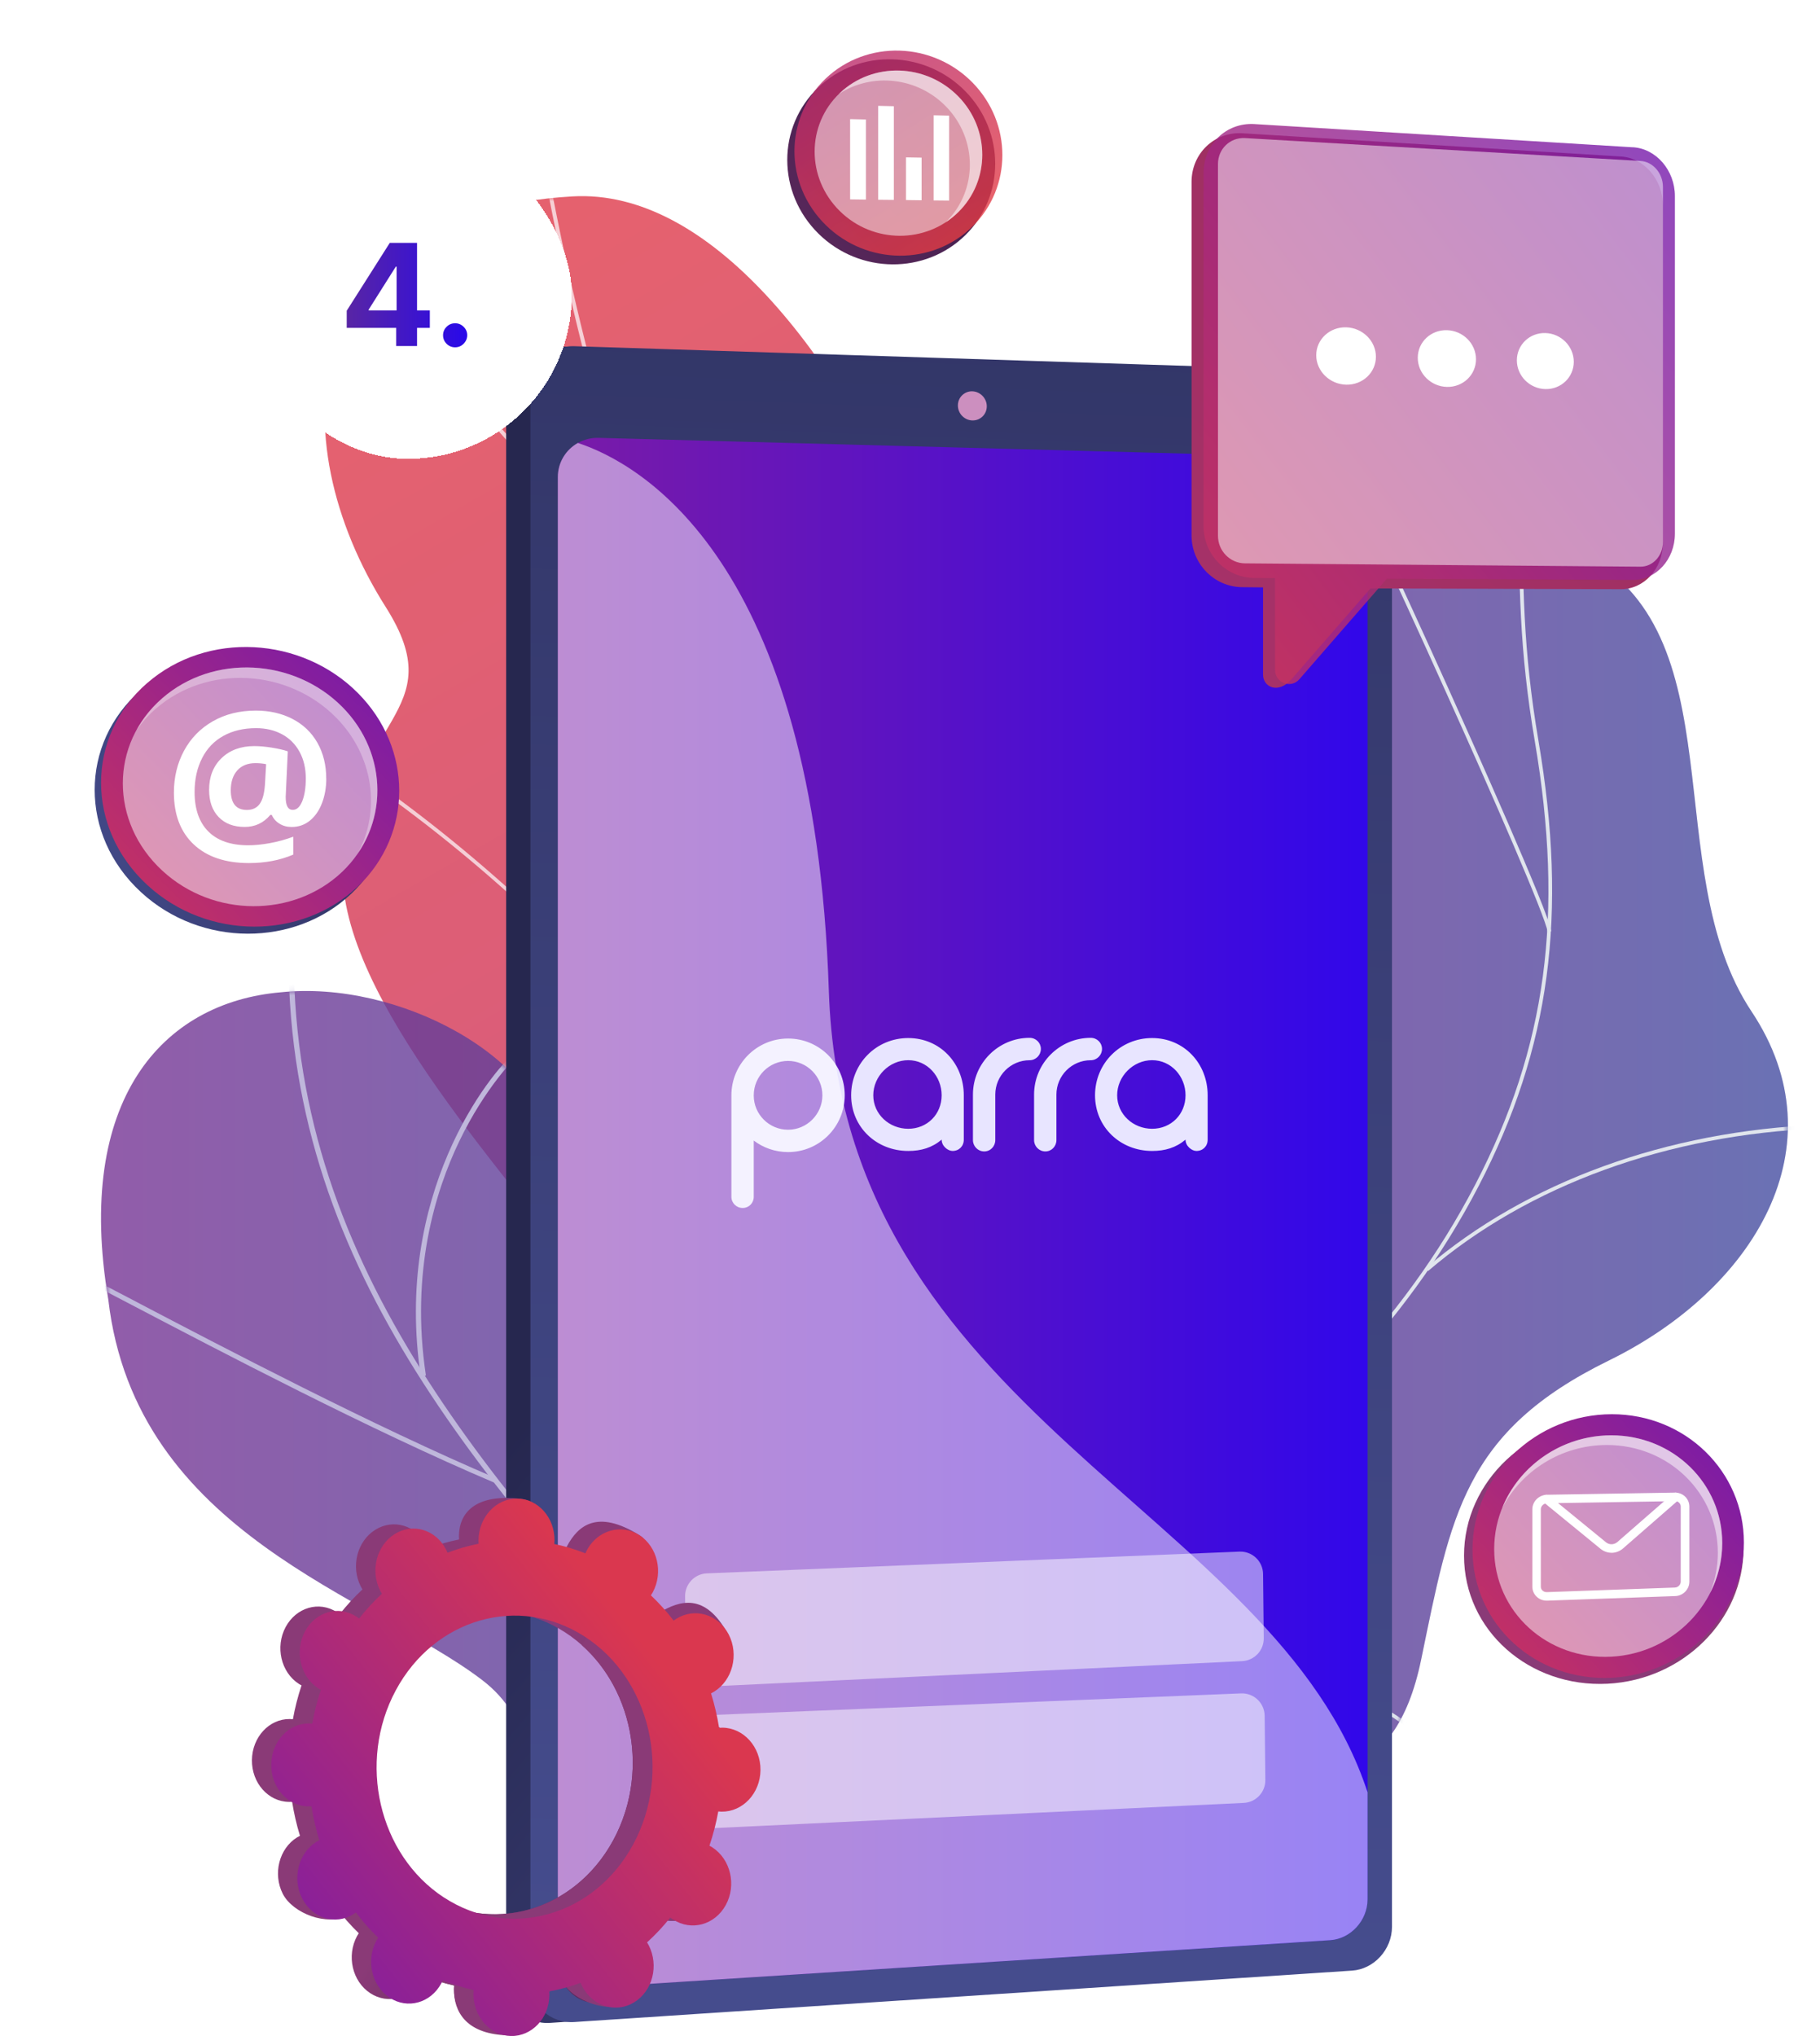
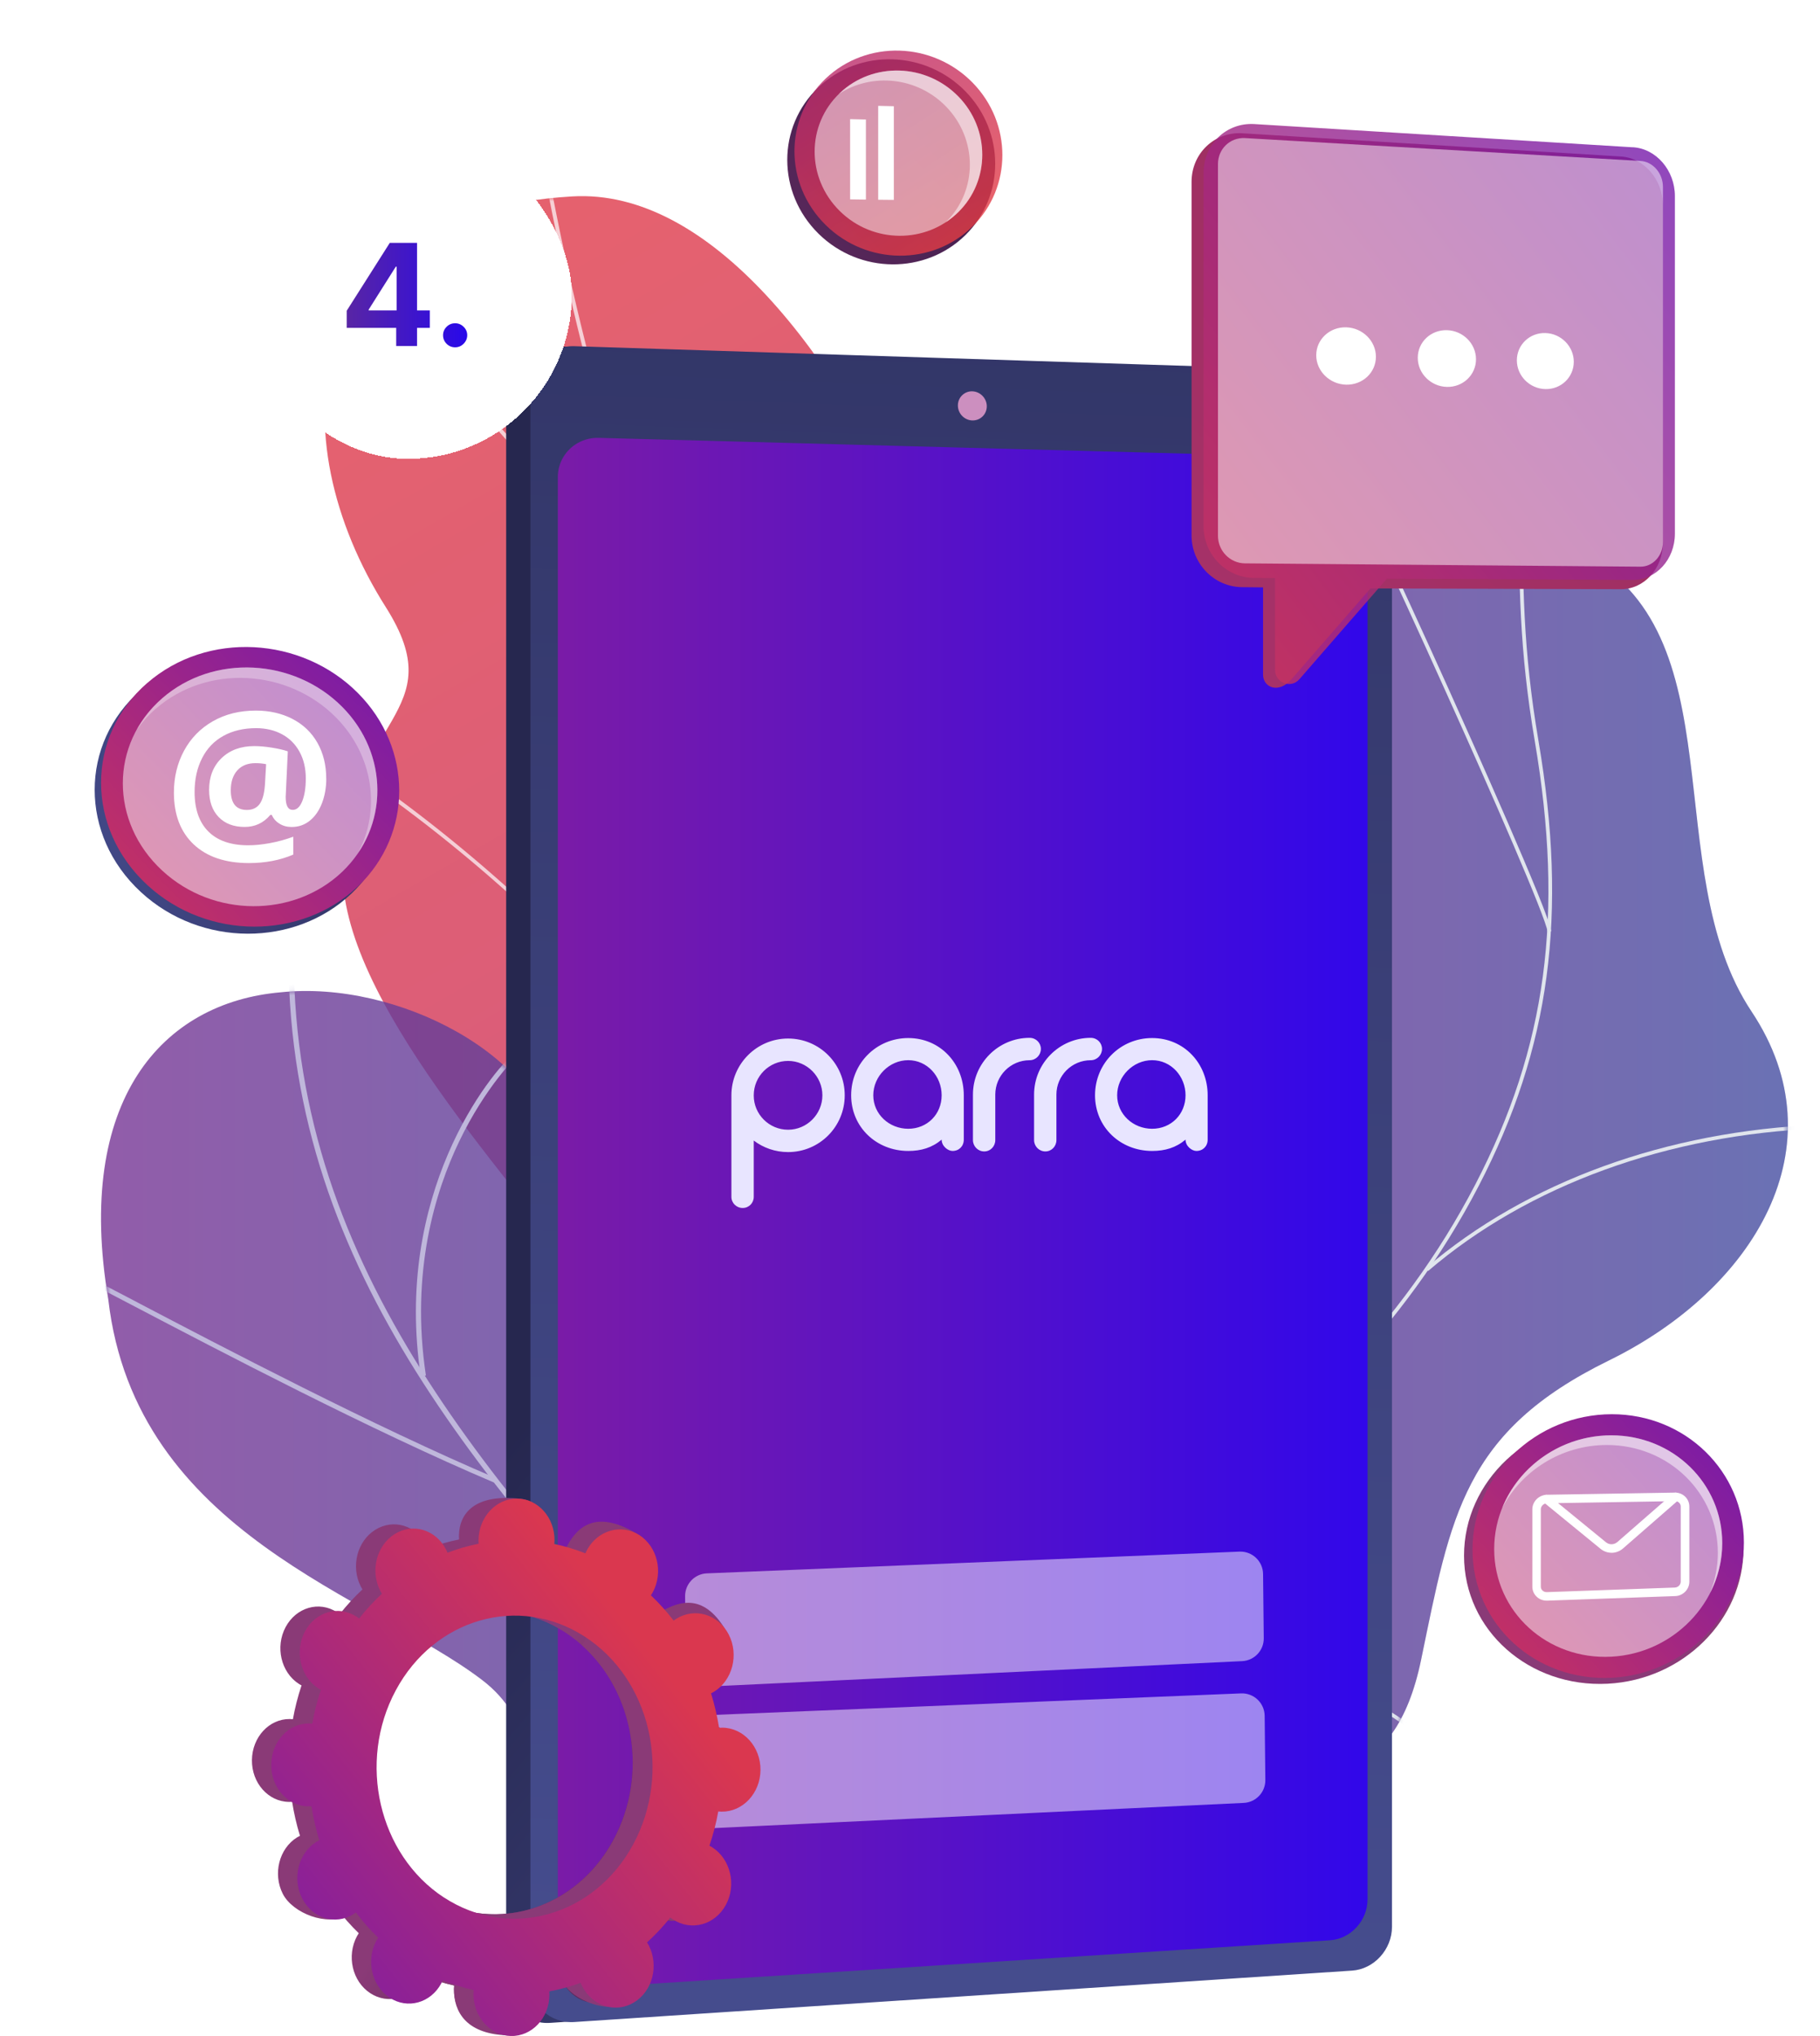
<svg xmlns="http://www.w3.org/2000/svg" width="321" height="359" viewBox="0 0 321 359" fill="none">
  <g clip-path="url(#clip0_1162_7458)">
    <g opacity="0.8">
      <path d="M188.649 281.398C193.472 287.33 198.102 291.657 203.091 297.23C172.282 306.618 144.306 321.313 113.084 330.883C119.906 289.356 132.854 267.427 104.548 227.669C91.271 209.014 59.627 176.121 60.462 152.827C61.415 126.279 80.066 126.022 68.026 107.027C49.202 77.335 52.099 37.484 100.944 34.633C149.147 31.819 191.18 149.875 178.434 191.073C174.611 228.301 163.461 250.44 188.649 281.408V281.398Z" fill="url(#paint0_linear_1162_7458)" />
      <mask id="mask0_1162_7458" style="mask-type:luminance" maskUnits="userSpaceOnUse" x="57" y="34" width="147" height="297">
        <path d="M188.649 281.398C193.472 287.33 198.102 291.657 203.091 297.23C172.282 306.618 144.306 321.313 113.084 330.883C119.906 289.356 132.854 267.427 104.548 227.669C91.271 209.014 59.627 176.121 60.462 152.827C61.415 126.279 80.066 126.022 68.026 107.027C49.202 77.335 52.099 37.484 100.944 34.633C149.147 31.819 191.18 149.875 178.434 191.073C174.611 228.301 163.461 250.44 188.649 281.408V281.398Z" fill="white" />
      </mask>
      <g mask="url(#mask0_1162_7458)">
        <g style="mix-blend-mode:soft-light" opacity="0.7">
          <path d="M154.546 311.182L155.234 311.082C153.437 299.348 152.538 287.32 151.667 275.696L151.337 271.277C150.631 261.927 149.824 253.575 149.118 246.205C148.724 242.08 148.348 238.156 148.009 234.361C146.991 222.746 146.303 214.623 145.955 210.581L145.725 207.913C142.92 176.075 127.405 133.841 119.061 111.152C118.162 108.696 117.356 106.505 116.668 104.616C104.94 72.136 96.633 36.934 91.975 -0.001L91.287 0.082C95.954 37.072 104.28 72.32 116.017 104.845C116.695 106.734 117.502 108.934 118.41 111.391C126.736 134.052 142.241 176.222 145.029 207.968L145.258 210.636C145.597 214.678 146.294 222.801 147.312 234.416C147.642 238.211 148.018 242.135 148.421 246.269C149.127 253.63 149.925 261.982 150.64 271.323L150.97 275.742C151.841 287.384 152.74 299.421 154.537 311.182H154.546Z" fill="#FDFEFF" />
          <path d="M149.834 252.282L150.522 252.191C147.67 231.244 135.879 207.775 116.421 184.344C100.21 164.827 79.129 146.024 58.581 132.769L58.205 133.355C98.037 159.051 143.7 207.234 149.834 252.292V252.282Z" fill="#FDFEFF" />
          <path d="M119.868 115.177L120.437 114.783C110.048 99.739 97.706 85.915 85.758 72.549C77.588 63.4 69.134 53.949 61.377 44.167L60.836 44.598C68.602 54.389 77.056 63.849 85.236 73.007C97.165 86.355 109.498 100.161 119.859 115.168L119.868 115.177Z" fill="#FDFEFF" />
          <path d="M138.767 171.189C139.794 145.795 152.686 112.261 166.358 99.427L165.881 98.923C152.099 111.858 139.106 145.621 138.07 171.17L138.767 171.198V171.189Z" fill="#FDFEFF" />
        </g>
      </g>
    </g>
    <g opacity="0.8">
      <path opacity="0.8" d="M225.887 187.168C227.859 223.681 205.889 221.408 177.721 219.739C190.659 251.238 202.102 282.389 213.6 314.043C232.471 314.887 245.996 315.134 250.644 292.684C255.898 267.29 258.09 252.467 283.737 239.908C309.383 227.348 324.751 202.12 308.925 178.358C292.273 153.35 306.752 111.437 278.547 97.393C229.39 72.925 223.842 149.142 225.887 187.168Z" fill="#D8DEE8" />
      <path d="M225.887 187.168C227.859 223.681 205.889 221.408 177.721 219.739C190.659 251.238 202.102 282.389 213.6 314.043C232.471 314.887 245.996 315.134 250.644 292.684C255.898 267.29 258.09 252.467 283.737 239.908C309.383 227.348 324.751 202.12 308.925 178.358C292.273 153.35 306.752 111.437 278.547 97.393C229.39 72.925 223.842 149.142 225.887 187.168Z" fill="url(#paint1_linear_1162_7458)" />
      <mask id="mask1_1162_7458" style="mask-type:luminance" maskUnits="userSpaceOnUse" x="177" y="92" width="139" height="223">
        <path d="M225.887 187.168C227.859 223.681 205.889 221.408 177.721 219.739C190.659 251.238 202.102 282.389 213.6 314.043C232.471 314.887 245.996 315.134 250.644 292.684C255.898 267.29 258.09 252.467 283.737 239.908C309.383 227.348 324.751 202.12 308.925 178.358C292.273 153.35 306.752 111.437 278.547 97.393C229.39 72.925 223.842 149.142 225.887 187.168Z" fill="white" />
      </mask>
      <g mask="url(#mask1_1162_7458)">
        <g style="mix-blend-mode:soft-light">
          <path d="M205.174 271.845C228.638 251.842 247.637 234.516 260.804 209.114C273.412 184.802 276.566 161.316 271.34 130.587C268.635 114.663 268.497 102.947 268.589 86.895H267.938C267.837 102.984 267.984 114.718 270.698 130.697C275.897 161.279 272.77 184.637 260.226 208.82C247.105 234.122 228.161 251.402 204.752 271.36L205.174 271.855V271.845Z" fill="#D8DEE8" />
          <path d="M250.315 306.076L250.7 305.554C242.512 299.558 234.204 295.112 225.319 291.968C220.771 290.354 216.351 289.612 211.107 288.988L211.033 289.63C216.232 290.244 220.615 290.987 225.108 292.573C233.938 295.699 242.181 300.117 250.324 306.076H250.315Z" fill="#D8DEE8" />
          <path d="M251.883 224.112C269.57 208.977 294.117 200.048 321.001 198.975L320.974 198.324C293.952 199.406 269.259 208.39 251.461 223.617L251.883 224.112Z" fill="#D8DEE8" />
          <path d="M272.954 164.295L273.596 164.204C273.128 160.766 259.603 130.606 255.477 121.447C246.931 102.49 237.478 82.193 236.451 81.038L235.965 81.469C236.818 82.422 245.483 100.858 254.881 121.713C263.381 140.552 272.587 161.637 272.954 164.295Z" fill="#D8DEE8" />
        </g>
      </g>
    </g>
    <path opacity="0.8" d="M186.183 301.053C188.081 277.841 175.602 257.921 151 266.382C123.557 275.329 105.291 239.788 98.084 204.072C95.975 186.15 69.98 172.821 49.56 174.966C28.571 176.763 13.167 194.034 19.099 229.136C23.886 270.526 65.707 281.508 84.99 296.203C103.952 310.614 80.919 336.044 109.793 344.478C134.358 352.362 185.56 317.27 186.192 301.044L186.183 301.053Z" fill="url(#paint2_linear_1162_7458)" />
    <mask id="mask2_1162_7458" style="mask-type:luminance" maskUnits="userSpaceOnUse" x="17" y="174" width="170" height="172">
      <path d="M186.183 301.053C188.081 277.841 175.602 257.921 151 266.382C123.557 275.329 105.291 239.788 98.084 204.072C95.975 186.15 69.98 172.821 49.56 174.966C28.571 176.763 13.167 194.034 19.099 229.136C23.886 270.526 65.707 281.508 84.99 296.203C103.952 310.614 80.919 336.044 109.793 344.478C134.358 352.362 185.56 317.27 186.192 301.044L186.183 301.053Z" fill="white" />
    </mask>
    <g mask="url(#mask2_1162_7458)">
      <g style="mix-blend-mode:soft-light">
        <path d="M160.142 344.561H161.334C154.594 336.777 147.47 328.866 140.043 321.092C133.633 313.584 126.903 306.104 120.393 298.871C84.146 258.571 49.908 220.509 51.88 163.818L50.963 163.892C48.982 220.848 83.303 259.002 119.641 299.402C126.142 306.635 132.872 314.116 139.291 321.624C146.571 329.233 153.54 336.961 160.133 344.551L160.142 344.561Z" fill="#BFB7DB" />
        <path d="M24.327 229.694C21.924 228.438 20.008 227.439 18.477 226.642C18.522 226.972 18.541 227.311 18.532 227.641C20.099 228.457 21.878 229.392 23.776 230.382C38.374 238.027 65.534 252.264 87.109 261.404L87.586 260.689C66.038 251.558 38.897 237.331 24.308 229.694H24.327Z" fill="#BFB7DB" />
        <path d="M75.116 242.52C72.356 224.277 76.785 210.022 80.985 201.276C85.56 191.751 91.071 186.141 91.85 185.728L91.694 185.472L91.869 184.986C91.603 184.94 91.374 185.087 91.043 185.362C86.257 189.313 69.367 210.636 74.218 242.721L75.125 242.529L75.116 242.52Z" fill="#BFB7DB" />
        <path d="M163.938 344.56C151.954 313.318 166.818 275.824 174.199 260.432C174.621 259.543 174.758 259.258 174.795 259.121L173.905 259.029C173.878 259.13 173.63 259.625 173.355 260.212C167.661 272.102 163.517 283.928 161.041 295.378C156.988 314.161 157.639 330.653 162.921 344.569H163.938V344.56Z" fill="#BFB7DB" />
        <path d="M90.933 331.745L90.777 331.397L90.759 331.791L90.328 331.543L90.53 331.085C91.108 330.819 128.353 319.351 154.11 336.448L153.505 337.099C128.014 320.176 91.273 331.617 90.933 331.745Z" fill="#BFB7DB" />
      </g>
    </g>
    <path d="M241.374 72.944V339.895C241.374 343.883 237.963 344.864 234.085 345.111L99.121 356.552L97.04 356.689C92.776 356.974 89.273 353.765 89.273 349.557V68.433C89.273 64.226 92.776 60.898 97.04 61.035L99.855 61.127L235.286 71.477C239.155 71.596 241.374 68.938 241.374 72.934V72.944Z" fill="url(#paint3_linear_1162_7458)" />
    <path d="M245.509 72.934V339.757C245.509 343.745 242.345 347.219 238.476 347.476L101.312 356.542C97.048 356.827 93.555 353.618 93.555 349.419V68.433C93.555 64.234 97.048 60.907 101.312 61.044L238.476 65.454C242.345 65.582 245.509 68.946 245.509 72.934Z" fill="url(#paint4_linear_1162_7458)" />
    <path d="M241.199 87.621V334.927C241.199 338.649 238.219 341.894 234.597 342.123L105.612 350.392C101.651 350.649 98.387 347.651 98.387 343.736V84.128C98.387 81.534 99.808 79.288 101.926 78.105C103.008 77.5 104.255 77.17 105.594 77.207L234.597 80.672C238.219 80.773 241.199 83.899 241.199 87.63V87.621Z" fill="url(#paint5_linear_1162_7458)" />
    <path opacity="0.5" d="M222.894 288.868C222.917 291.02 221.234 292.804 219.084 292.907L125.142 297.376C122.876 297.484 120.974 295.688 120.952 293.42L120.834 281.467C120.813 279.306 122.512 277.519 124.671 277.431L218.609 273.597C220.864 273.505 222.748 275.294 222.772 277.55L222.894 288.868Z" fill="white" />
    <path opacity="0.5" d="M223.173 313.866C223.197 316.018 221.513 317.802 219.364 317.905L125.421 322.374C123.156 322.482 121.254 320.686 121.231 318.418L121.114 306.465C121.092 304.304 122.791 302.517 124.95 302.429L218.889 298.595C221.143 298.503 223.027 300.292 223.052 302.548L223.173 313.866Z" fill="white" />
    <path d="M132.941 193.176V193.138C132.941 189.787 135.65 187.072 138.994 187.072C142.338 187.072 145.047 189.825 145.047 193.138C145.047 196.451 142.338 199.204 138.994 199.204C135.65 199.204 132.941 196.489 132.941 193.176ZM129 193.13V211.044C129 212.118 129.88 213 130.99 213C132.099 213 132.941 212.118 132.941 211.044V201.113C134.617 202.387 136.721 203.146 138.994 203.146C144.527 203.146 148.988 198.675 148.988 193.13C148.988 187.586 144.527 183.123 138.994 183.123C133.461 183.123 129 187.632 129 193.13ZM154.023 193.13C154.023 189.779 156.847 186.942 160.191 186.942C163.535 186.942 166.083 189.779 166.083 193.13C166.083 196.482 163.535 199.035 160.191 199.035C156.847 199.035 154.023 196.482 154.023 193.13ZM150.121 193.13C150.121 198.752 154.582 202.946 160.191 202.946C162.464 202.946 164.369 202.387 166.083 200.952C166.083 202.11 167.201 202.946 167.996 202.946C169.152 202.946 169.986 202.11 169.986 200.952V193.13C169.986 187.509 165.808 183.038 160.191 183.038C154.574 183.038 150.121 187.509 150.121 193.13ZM197.037 193.13C197.037 189.779 199.861 186.942 203.205 186.942C206.549 186.942 209.097 189.779 209.097 193.13C209.097 196.482 206.549 199.035 203.205 199.035C199.861 199.035 197.037 196.482 197.037 193.13ZM193.134 193.13C193.134 198.752 197.596 202.946 203.205 202.946C205.478 202.946 207.383 202.387 209.097 200.952C209.097 202.11 210.215 202.946 211.01 202.946C212.166 202.946 213 202.11 213 200.952V193.13C213 187.509 208.822 183.038 203.205 183.038C197.588 183.038 193.134 187.509 193.134 193.13ZM171.601 193.015V201.037C171.601 202.11 172.473 203.031 173.59 203.031C174.708 203.031 175.542 202.11 175.542 201.037V193.015C175.542 189.664 178.251 186.949 181.595 186.949C182.712 186.949 183.584 186.029 183.584 184.956C183.584 183.882 182.712 183 181.595 183C176.1 183 171.601 187.471 171.601 193.015ZM182.383 193.015V201.037C182.383 202.11 183.255 203.031 184.373 203.031C185.49 203.031 186.324 202.11 186.324 201.037V193.015C186.324 189.664 189.033 186.949 192.377 186.949C193.494 186.949 194.366 186.029 194.366 184.956C194.366 183.882 193.494 183 192.377 183C186.882 183 182.383 187.471 182.383 193.015Z" fill="#E8E5FF" />
    <path d="M174.043 71.641C174.043 73.062 172.906 74.172 171.494 74.135C170.082 74.098 168.945 72.907 168.945 71.495C168.945 70.083 170.091 68.956 171.494 69.001C172.897 69.047 174.043 70.23 174.043 71.641Z" fill="#CC8FBF" />
    <g style="mix-blend-mode:soft-light" opacity="0.5">
-       <path d="M241.199 316.005V334.917C241.199 338.639 238.219 341.884 234.597 342.113L105.612 350.382C101.651 350.639 98.387 347.641 98.387 343.727V84.127C98.387 81.533 99.808 79.287 101.926 78.105C112.59 81.616 143.692 98.328 146.186 174.737C148.635 249.588 224.924 266.208 241.19 316.014L241.199 316.005Z" fill="white" />
-     </g>
+       </g>
    <path d="M285.835 27.593L219.054 23.495C214.149 23.239 210.16 27.08 210.16 32.058V94.432C210.16 99.41 214.158 103.489 219.054 103.535L222.768 103.572V118.936C222.768 121.237 225.5 122.365 227.747 119.816L241.721 103.755L285.835 103.893C289.961 103.929 293.289 100.281 293.289 95.743V36.201C293.289 31.664 289.961 27.804 285.835 27.593Z" fill="url(#paint6_linear_1162_7458)" />
    <path opacity="0.8" d="M287.954 25.97L221.174 21.872C216.268 21.616 212.279 25.457 212.279 30.435V92.809C212.279 97.787 216.277 101.866 221.174 101.912L224.887 101.93V118.111C224.887 120.412 227.684 121.493 229.178 119.77L244.62 102.031L287.954 102.26C292.08 102.297 295.408 98.648 295.408 94.111V34.569C295.408 30.031 292.08 26.172 287.954 25.961V25.97Z" fill="url(#paint7_linear_1162_7458)" />
    <g style="mix-blend-mode:soft-light" opacity="0.5">
      <path d="M214.818 94.486V28.913C214.818 26.264 216.946 24.219 219.559 24.348L289.319 28.381C291.52 28.491 293.299 30.545 293.299 32.965V95.577C293.299 97.998 291.52 99.941 289.319 99.923L219.559 99.336C216.946 99.308 214.818 97.136 214.818 94.486Z" fill="white" />
    </g>
    <path d="M242.675 62.906C242.675 65.693 240.337 67.893 237.43 67.829C234.523 67.764 232.148 65.436 232.148 62.64C232.148 59.844 234.514 57.635 237.43 57.717C240.327 57.8 242.675 60.128 242.675 62.906Z" fill="white" />
    <path d="M260.326 63.355C260.326 66.105 258.034 68.287 255.21 68.222C252.367 68.158 250.057 65.867 250.057 63.089C250.057 60.311 252.367 58.139 255.21 58.221C258.043 58.303 260.326 60.595 260.326 63.346V63.355Z" fill="white" />
    <path d="M277.574 63.794C277.574 66.517 275.336 68.671 272.567 68.607C269.789 68.543 267.533 66.279 267.533 63.538C267.533 60.797 269.789 58.642 272.567 58.725C275.336 58.807 277.574 61.072 277.574 63.794Z" fill="white" />
    <path d="M258.217 274.303C258.217 261.111 269.724 250.422 283.533 250.422C296.939 250.422 307.511 260.552 307.511 273.047C307.511 285.542 296.93 296.203 283.533 296.891C269.724 297.597 258.217 287.494 258.217 274.303Z" fill="url(#paint8_linear_1162_7458)" />
    <path d="M259.713 273.249C259.713 260.057 270.89 249.368 284.296 249.368C297.307 249.368 307.577 259.498 307.577 271.993C307.577 284.488 297.307 295.15 284.296 295.837C270.881 296.543 259.713 286.441 259.713 273.249Z" fill="url(#paint9_linear_1162_7458)" />
    <g style="mix-blend-mode:soft-light" opacity="0.5">
      <path d="M263.535 273.148C263.535 262.065 272.925 253.081 284.194 253.09C295.124 253.09 303.761 261.597 303.761 272.094C303.761 282.59 295.133 291.547 284.194 292.124C272.925 292.72 263.535 284.231 263.535 273.148Z" fill="white" />
    </g>
    <g style="mix-blend-mode:soft-light" opacity="0.5">
      <path d="M283.414 254.795C294.344 254.795 302.982 263.302 302.982 273.799C302.982 276.292 302.487 278.703 301.597 280.931C302.973 278.245 303.752 275.238 303.752 272.094C303.752 261.597 295.124 253.09 284.185 253.09C275.492 253.09 267.927 258.434 264.92 265.961C268.331 259.342 275.391 254.795 283.414 254.795Z" fill="white" />
    </g>
    <path d="M272.796 282.242C272.118 282.242 271.485 281.994 271.008 281.527C270.522 281.059 270.266 280.436 270.266 279.776V266.135C270.266 264.742 271.43 263.596 272.861 263.568L295.426 263.192C296.105 263.192 296.737 263.431 297.223 263.907C297.691 264.366 297.957 264.989 297.957 265.649V278.896C297.957 280.253 296.848 281.389 295.472 281.435L272.906 282.242C272.906 282.242 272.842 282.242 272.806 282.242H272.796ZM295.445 264.696L272.879 265.072C272.265 265.081 271.76 265.558 271.76 266.135V279.776C271.76 280.033 271.861 280.271 272.044 280.445C272.246 280.647 272.53 280.748 272.833 280.739L295.399 279.932C295.967 279.913 296.435 279.446 296.435 278.887V265.64C296.435 265.383 296.334 265.145 296.151 264.971C295.958 264.787 295.72 264.687 295.435 264.687L295.445 264.696Z" fill="white" />
    <path d="M284.232 273.799C283.553 273.799 282.875 273.57 282.315 273.121L272.266 264.907C271.945 264.641 271.899 264.173 272.156 263.852C272.422 263.532 272.889 263.486 273.21 263.742L283.26 271.956C283.847 272.433 284.69 272.405 285.277 271.892L295.042 263.376C295.354 263.101 295.831 263.137 296.106 263.449C296.381 263.761 296.344 264.237 296.033 264.512L286.267 273.029C285.681 273.542 284.947 273.808 284.223 273.808L284.232 273.799Z" fill="white" />
    <path d="M170.293 16.125C177.271 23.276 177.271 34.542 170.293 41.436C163.232 48.403 151.624 48.357 144.362 41.207C137.017 33.974 137.017 22.35 144.362 15.383C151.624 8.498 163.232 8.892 170.293 16.125Z" fill="url(#paint10_linear_1162_7458)" />
    <g opacity="0.8">
      <path d="M171.558 14.594C178.536 21.744 178.536 33.011 171.558 39.905C164.498 46.872 152.89 46.826 145.628 39.676C138.283 32.443 138.283 20.819 145.628 13.851C152.89 6.967 164.498 7.361 171.558 14.594Z" fill="url(#paint11_linear_1162_7458)" />
    </g>
    <g style="mix-blend-mode:soft-light" opacity="0.5">
      <path d="M169.019 17.005C174.649 22.771 174.649 31.847 169.019 37.402C163.334 43.013 153.972 42.985 148.122 37.219C142.199 31.389 142.199 22.02 148.122 16.409C153.981 10.863 163.334 11.184 169.019 17.005Z" fill="white" />
    </g>
    <g style="mix-blend-mode:soft-light" opacity="0.5">
      <path d="M169.018 17.005C163.333 11.174 153.971 10.863 148.121 16.409C148.066 16.464 148.02 16.519 147.965 16.564C153.787 12.76 161.765 13.567 166.835 18.765C172.465 24.531 172.465 33.606 166.835 39.162C166.817 39.18 166.799 39.189 166.789 39.208C167.578 38.694 168.33 38.089 169.027 37.402C174.657 31.846 174.657 22.771 169.027 17.005H169.018Z" fill="white" />
    </g>
-     <path d="M164.672 35.34L167.395 35.367V20.397L164.672 20.333V35.34Z" fill="white" />
-     <path d="M159.795 35.275L162.546 35.312V27.795L159.795 27.749V35.275Z" fill="white" />
    <path d="M154.889 35.22L157.649 35.248V18.728L154.889 18.664V35.22Z" fill="white" />
    <path d="M149.938 35.156L152.725 35.193V21.066L149.938 21.002V35.156Z" fill="white" />
    <path d="M115.221 337.658C118.44 339.757 122.594 338.611 124.501 335.1C126.417 331.589 125.344 327.042 122.126 324.952C121.961 324.842 121.787 324.75 121.622 324.659C122.291 322.669 122.814 320.653 123.18 318.617C123.364 318.636 123.556 318.654 123.749 318.654C127.499 318.7 130.571 315.427 130.617 311.329C130.663 307.232 127.655 303.886 123.905 303.849C123.712 303.849 123.52 303.858 123.327 303.876C122.997 301.814 122.52 299.788 121.906 297.808C122.08 297.716 122.254 297.634 122.428 297.524C125.693 295.507 126.857 290.987 125.014 287.43C123.18 283.873 119.045 282.636 115.79 284.662C115.625 284.763 115.469 284.882 115.313 284.992C114.103 283.406 112.764 281.921 111.306 280.546C111.416 280.372 111.526 280.207 111.627 280.023C113.534 276.503 115.992 272.689 112.755 270.682C105.282 266.052 101.935 269.068 100.037 272.579C99.936 272.763 99.854 272.946 99.771 273.139C97.965 272.424 96.14 271.873 94.288 271.488C94.306 271.287 94.325 271.076 94.325 270.874C94.37 266.813 95.581 264.723 91.876 264.292C83.816 263.348 80.983 266.767 80.946 270.819C80.946 271.03 80.946 271.241 80.965 271.452C79.103 271.828 77.269 272.35 75.491 273.038C75.408 272.845 75.335 272.662 75.234 272.479C73.437 268.958 69.375 267.748 66.175 269.756C62.974 271.763 61.847 276.237 63.635 279.748C63.726 279.932 63.827 280.097 63.928 280.262C62.498 281.591 61.159 283.048 59.912 284.625C59.756 284.506 59.609 284.387 59.444 284.286C56.299 282.242 52.246 283.415 50.376 286.899C48.514 290.382 49.551 294.856 52.687 296.9C52.852 297.01 53.017 297.102 53.182 297.184C52.531 299.146 52.017 301.145 51.66 303.152C51.476 303.134 51.293 303.116 51.109 303.116C47.46 303.079 44.48 306.315 44.434 310.349C44.388 314.382 47.304 317.682 50.953 317.728C51.146 317.728 51.33 317.728 51.522 317.701C51.843 319.736 52.301 321.743 52.907 323.705C52.732 323.788 52.567 323.879 52.402 323.98C49.221 325.951 48.093 330.407 49.871 333.927C51.66 337.447 57.858 339.684 61.049 337.722C61.214 337.621 59.188 336.539 59.343 336.429C60.535 338.006 61.847 339.501 63.277 340.885C63.167 341.05 63.066 341.224 62.965 341.398C61.095 344.873 62.131 349.365 65.285 351.445C68.439 353.526 72.52 352.408 74.4 348.934C74.5 348.75 74.583 348.567 74.665 348.384C76.453 349.117 78.278 349.695 80.112 350.107C80.094 350.309 80.075 350.51 80.075 350.721C80.029 354.782 82.991 358.128 86.677 358.202C90.373 358.275 93.417 355.039 93.463 350.969C93.463 350.758 93.463 350.547 93.444 350.336C95.315 349.988 97.158 349.484 98.955 348.824C99.037 349.016 99.12 349.209 99.212 349.392C101.027 352.958 105.135 354.242 108.381 352.261C111.627 350.281 112.792 345.78 110.958 342.214C110.866 342.031 110.765 341.857 110.655 341.692C112.104 340.371 113.479 338.914 114.745 337.319C114.9 337.438 115.056 337.557 115.221 337.667V337.658ZM74.812 333.762C63.341 326.235 59.573 309.927 66.367 297.285C73.171 284.607 88.043 280.335 99.615 287.797C111.233 295.287 115.075 311.733 108.17 324.475C101.275 337.19 86.329 341.325 74.812 333.762Z" fill="url(#paint12_linear_1162_7458)" />
    <path d="M123.741 318.655C127.491 318.7 130.563 315.428 130.609 311.33C130.654 307.232 127.647 303.886 123.897 303.849C123.704 303.849 123.511 303.859 123.319 303.877C122.989 301.814 122.512 299.788 121.898 297.808C122.072 297.716 122.246 297.634 122.42 297.524C125.685 295.507 129.811 290.245 127.647 286.881C123.548 280.5 119.046 282.636 115.782 284.653C115.617 284.754 115.461 284.873 115.305 284.983C114.095 283.397 112.756 281.912 111.298 280.537C111.408 280.363 111.518 280.198 111.619 280.014C112.655 278.098 112.811 275.889 112.215 273.937C108.978 279.299 105.778 284.69 102.642 290.108C111.848 298.312 114.434 312.925 108.162 324.485C102.862 334.257 92.794 338.96 83.194 337.172C82.726 338.3 82.277 339.428 81.782 340.537C80.443 343.544 78.939 346.468 77.436 349.383C78.316 349.658 79.205 349.897 80.104 350.098C80.085 350.3 80.067 350.502 80.067 350.713C80.021 354.774 82.249 358.477 88.943 358.862C92.647 359.082 93.409 355.03 93.454 350.96C93.454 350.749 93.454 350.538 93.436 350.327C95.307 349.979 97.15 349.475 98.947 348.815C99.029 349.007 99.112 349.2 99.204 349.383C101.019 352.949 107.649 355.122 110.894 353.142C114.15 351.162 112.774 345.771 110.949 342.205C110.858 342.022 110.757 341.848 110.647 341.683C112.096 340.363 113.471 338.905 114.736 337.31C114.892 337.429 115.048 337.548 115.213 337.658C118.432 339.758 122.585 338.612 124.493 335.101C126.409 331.59 125.336 327.043 122.118 324.952C121.953 324.842 121.778 324.751 121.613 324.659C122.283 322.67 122.805 320.653 123.172 318.618C123.356 318.636 123.548 318.655 123.741 318.655Z" fill="url(#paint13_linear_1162_7458)" />
    <path d="M118.715 338.464C121.934 340.564 126.097 339.418 128.013 335.907C129.93 332.396 128.866 327.84 125.638 325.749C125.473 325.639 125.299 325.548 125.125 325.456C125.794 323.467 126.317 321.45 126.684 319.415C126.867 319.433 127.06 319.451 127.252 319.451C131.002 319.497 134.083 316.215 134.129 312.127C134.175 308.029 131.158 304.674 127.408 304.637C127.215 304.637 127.023 304.646 126.83 304.665C126.5 302.602 126.023 300.567 125.409 298.587C125.583 298.495 125.757 298.403 125.932 298.303C129.205 296.286 130.36 291.766 128.527 288.209C126.693 284.653 122.557 283.415 119.293 285.432C119.128 285.533 118.972 285.652 118.816 285.762C117.597 284.176 116.258 282.691 114.8 281.306C114.91 281.132 115.02 280.967 115.121 280.784C117.028 277.264 115.965 272.735 112.755 270.682C109.546 268.628 105.411 269.82 103.513 273.34C103.412 273.523 103.329 273.707 103.247 273.899C101.44 273.184 99.606 272.634 97.763 272.249C97.782 272.047 97.8 271.837 97.8 271.635C97.846 267.565 94.875 264.255 91.171 264.246C87.475 264.237 84.44 267.519 84.395 271.571C84.395 271.782 84.395 271.992 84.413 272.203C82.552 272.579 80.718 273.102 78.93 273.789C78.847 273.597 78.774 273.413 78.673 273.23C76.867 269.71 72.805 268.491 69.605 270.507C66.404 272.515 65.267 276.989 67.065 280.5C67.156 280.683 67.257 280.848 67.358 281.022C65.928 282.351 64.58 283.809 63.333 285.395C63.177 285.276 63.03 285.157 62.865 285.056C59.72 283.012 55.658 284.185 53.787 287.669C51.926 291.152 52.962 295.626 56.098 297.679C56.263 297.789 56.428 297.881 56.593 297.963C55.942 299.925 55.429 301.924 55.071 303.931C54.888 303.913 54.704 303.895 54.521 303.895C50.871 303.858 47.882 307.094 47.837 311.128C47.791 315.161 50.716 318.471 54.365 318.516C54.558 318.516 54.741 318.507 54.934 318.489C55.255 320.524 55.722 322.532 56.318 324.494C56.144 324.576 55.979 324.668 55.814 324.769C52.632 326.739 51.495 331.195 53.283 334.724C55.071 338.254 59.106 339.519 62.297 337.548C62.462 337.447 62.617 337.337 62.764 337.218C63.956 338.794 65.267 340.289 66.698 341.673C66.588 341.838 66.487 342.012 66.386 342.186C64.516 345.661 65.552 350.162 68.706 352.243C71.869 354.333 75.95 353.205 77.829 349.731C77.93 349.548 78.013 349.364 78.095 349.181C79.883 349.914 81.708 350.492 83.542 350.904C83.523 351.106 83.505 351.308 83.505 351.519C83.459 355.58 86.421 358.935 90.116 359.008C93.821 359.082 96.865 355.846 96.902 351.775C96.902 351.565 96.902 351.354 96.883 351.143C98.754 350.794 100.606 350.29 102.403 349.63C102.486 349.823 102.568 350.015 102.66 350.199C104.485 353.765 108.592 355.057 111.838 353.077C115.094 351.097 116.249 346.596 114.424 343.021C114.332 342.837 114.222 342.663 114.122 342.498C115.579 341.178 116.946 339.72 118.22 338.125C118.376 338.244 118.532 338.364 118.697 338.474L118.715 338.464ZM78.26 334.559C66.78 327.024 63.002 310.706 69.806 298.055C76.619 285.368 91.51 281.096 103.091 288.558C114.727 296.057 118.569 312.512 111.655 325.264C104.751 337.979 89.786 342.113 78.26 334.55V334.559Z" fill="url(#paint14_linear_1162_7458)" />
    <path d="M24.84 121.687C35.43 112.473 52.063 113.463 62.003 123.456C71.713 133.219 71.713 148.308 62.003 157.549C52.063 167.01 35.43 167.083 24.84 157.292C13.983 147.263 13.983 131.12 24.84 121.677V121.687Z" fill="url(#paint15_linear_1162_7458)" />
    <path d="M25.967 120.439C36.557 111.226 53.19 112.216 63.13 122.209C72.84 131.972 72.84 147.061 63.13 156.302C53.19 165.763 36.557 165.836 25.967 156.045C15.11 146.016 15.11 129.873 25.967 120.43V120.439Z" fill="url(#paint16_linear_1162_7458)" />
    <g style="mix-blend-mode:soft-light" opacity="0.5">
      <path d="M28.617 123.116C37.658 115.25 51.861 116.094 60.343 124.629C68.632 132.971 68.632 145.851 60.343 153.735C51.852 161.811 37.658 161.875 28.617 153.515C19.346 144.952 19.346 131.174 28.617 123.116Z" fill="white" />
    </g>
    <g style="mix-blend-mode:soft-light" opacity="0.3">
      <path d="M27.498 124.959C36.539 117.093 50.742 117.936 59.224 126.471C65.918 133.209 67.201 142.908 63.084 150.535C68.503 142.679 67.596 131.917 60.352 124.629C51.861 116.094 37.667 115.25 28.626 123.116C26.682 124.812 25.142 126.755 24.014 128.855C24.977 127.452 26.132 126.141 27.498 124.949V124.959Z" fill="white" />
    </g>
    <path d="M57.547 137.289C57.547 138.865 57.29 140.314 56.786 141.625C56.282 142.936 55.567 143.962 54.65 144.705C53.733 145.448 52.66 145.823 51.44 145.823C50.624 145.823 49.909 145.631 49.286 145.237C48.662 144.852 48.213 144.338 47.938 143.697H47.672C46.489 145.108 44.976 145.814 43.151 145.814C41.207 145.814 39.676 145.228 38.557 144.063C37.439 142.899 36.88 141.295 36.88 139.269C36.88 136.959 37.613 135.089 39.08 133.677C40.547 132.265 42.473 131.559 44.839 131.559C45.783 131.559 46.819 131.651 47.956 131.834C49.093 132.017 50.028 132.228 50.762 132.485L50.386 140.525C50.386 142.046 50.799 142.807 51.633 142.807C52.339 142.807 52.898 142.294 53.311 141.267C53.724 140.241 53.934 138.902 53.934 137.243C53.934 135.474 53.568 133.915 52.834 132.568C52.101 131.22 51.065 130.184 49.735 129.469C48.405 128.754 46.883 128.396 45.169 128.396C42.95 128.396 41.033 128.855 39.392 129.762C37.751 130.67 36.504 131.981 35.633 133.704C34.761 135.419 34.321 137.399 34.321 139.654C34.321 142.679 35.128 144.998 36.751 146.621C38.365 148.234 40.712 149.05 43.784 149.05C44.949 149.05 46.223 148.922 47.617 148.665C49.011 148.409 50.377 148.033 51.725 147.538V150.691C49.377 151.69 46.773 152.185 43.912 152.185C39.749 152.185 36.494 151.085 34.165 148.894C31.836 146.703 30.672 143.651 30.672 139.755C30.672 137.05 31.268 134.584 32.46 132.375C33.652 130.166 35.348 128.433 37.54 127.177C39.74 125.921 42.271 125.298 45.132 125.298C47.543 125.298 49.698 125.793 51.596 126.774C53.494 127.764 54.961 129.166 55.988 130.982C57.015 132.806 57.538 134.905 57.538 137.279L57.547 137.289ZM40.703 139.342C40.703 141.652 41.648 142.817 43.536 142.817C44.527 142.817 45.279 142.468 45.792 141.771C46.306 141.075 46.617 139.947 46.727 138.38L46.938 134.749C46.379 134.63 45.746 134.566 45.049 134.566C43.683 134.566 42.61 134.997 41.849 135.849C41.088 136.702 40.703 137.875 40.703 139.351V139.342Z" fill="white" />
    <g filter="url(#filter0_d_1162_7458)">
      <rect x="31.1" y="11.114" width="57.758" height="57.796" rx="28.879" fill="white" shape-rendering="crispEdges" />
      <path d="M49.153 45.816V42.788L56.744 30.83H59.354V35.02H57.809L53.024 42.593V42.735H63.81V45.816H49.153ZM57.88 49.012V44.892L57.951 43.552V30.83H61.555V49.012H57.88ZM68.276 49.242C67.69 49.242 67.187 49.035 66.767 48.621C66.352 48.201 66.145 47.698 66.145 47.112C66.145 46.532 66.352 46.035 66.767 45.62C67.187 45.206 67.69 44.999 68.276 44.999C68.844 44.999 69.341 45.206 69.767 45.62C70.194 46.035 70.407 46.532 70.407 47.112C70.407 47.502 70.306 47.861 70.105 48.186C69.909 48.506 69.652 48.763 69.332 48.959C69.013 49.148 68.661 49.242 68.276 49.242Z" fill="url(#paint17_linear_1162_7458)" />
    </g>
  </g>
  <defs>
    <filter id="filter0_d_1162_7458" x="7.1" y="-12.886" width="129.758" height="129.796" filterUnits="userSpaceOnUse" color-interpolation-filters="sRGB">
      <feFlood flood-opacity="0" result="BackgroundImageFix" />
      <feColorMatrix in="SourceAlpha" type="matrix" values="0 0 0 0 0 0 0 0 0 0 0 0 0 0 0 0 0 0 127 0" result="hardAlpha" />
      <feOffset dx="12" dy="12" />
      <feGaussianBlur stdDeviation="18" />
      <feComposite in2="hardAlpha" operator="out" />
      <feColorMatrix type="matrix" values="0 0 0 0 0 0 0 0 0 0 0 0 0 0 0 0 0 0 0.16 0" />
      <feBlend mode="normal" in2="BackgroundImageFix" result="effect1_dropShadow_1162_7458" />
      <feBlend mode="normal" in="SourceGraphic" in2="effect1_dropShadow_1162_7458" result="shape" />
    </filter>
    <linearGradient id="paint0_linear_1162_7458" x1="224.501" y1="362.107" x2="-30" y2="-78.063" gradientUnits="userSpaceOnUse">
      <stop stop-color="#BC2D6C" />
      <stop offset="1" stop-color="#EF403A" />
    </linearGradient>
    <linearGradient id="paint1_linear_1162_7458" x1="177.73" y1="203.477" x2="315.343" y2="203.477" gradientUnits="userSpaceOnUse">
      <stop stop-color="#763494" />
      <stop offset="1" stop-color="#454EA1" />
    </linearGradient>
    <linearGradient id="paint2_linear_1162_7458" x1="17.816" y1="260.185" x2="186.376" y2="260.185" gradientUnits="userSpaceOnUse">
      <stop stop-color="#763494" />
      <stop offset="1" stop-color="#454EA1" />
    </linearGradient>
    <linearGradient id="paint3_linear_1162_7458" x1="270.735" y1="302.016" x2="142.104" y2="192.264" gradientUnits="userSpaceOnUse">
      <stop stop-color="#454C8D" />
      <stop offset="1" stop-color="#26274F" />
    </linearGradient>
    <linearGradient id="paint4_linear_1162_7458" x1="164.388" y1="342.535" x2="182.187" y2="-136.053" gradientUnits="userSpaceOnUse">
      <stop stop-color="#454C8D" />
      <stop offset="1" stop-color="#26274F" />
    </linearGradient>
    <linearGradient id="paint5_linear_1162_7458" x1="98.387" y1="214.614" x2="241.199" y2="214.614" gradientUnits="userSpaceOnUse">
      <stop stop-color="#7A1BA7" />
      <stop offset="1" stop-color="#3107EA" />
    </linearGradient>
    <linearGradient id="paint6_linear_1162_7458" x1="182.313" y1="153.029" x2="470.581" y2="-217.281" gradientUnits="userSpaceOnUse">
      <stop stop-color="#AC316E" />
      <stop offset="1" stop-color="#7A2E3E" />
    </linearGradient>
    <linearGradient id="paint7_linear_1162_7458" x1="191.109" y1="121.64" x2="320.216" y2="23.073" gradientUnits="userSpaceOnUse">
      <stop stop-color="#DA374F" />
      <stop offset="1" stop-color="#6415BC" />
    </linearGradient>
    <linearGradient id="paint8_linear_1162_7458" x1="-312.84" y1="835.248" x2="-260.146" y2="785.55" gradientUnits="userSpaceOnUse">
      <stop stop-color="#321944" />
      <stop offset="1" stop-color="#8A3A77" />
    </linearGradient>
    <linearGradient id="paint9_linear_1162_7458" x1="247.524" y1="296.354" x2="310.398" y2="237.66" gradientUnits="userSpaceOnUse">
      <stop stop-color="#DA374F" />
      <stop offset="1" stop-color="#6415BC" />
    </linearGradient>
    <linearGradient id="paint10_linear_1162_7458" x1="177.436" y1="9.461" x2="98.825" y2="83.605" gradientUnits="userSpaceOnUse">
      <stop stop-color="#321944" />
      <stop offset="1" stop-color="#8A3A77" />
    </linearGradient>
    <linearGradient id="paint11_linear_1162_7458" x1="148.406" y1="11.459" x2="173.595" y2="50.434" gradientUnits="userSpaceOnUse">
      <stop stop-color="#BC2D6C" />
      <stop offset="1" stop-color="#EF403A" />
    </linearGradient>
    <linearGradient id="paint12_linear_1162_7458" x1="139.555" y1="342.695" x2="87.514" y2="310.059" gradientUnits="userSpaceOnUse">
      <stop stop-color="#321944" />
      <stop offset="1" stop-color="#8A3A77" />
    </linearGradient>
    <linearGradient id="paint13_linear_1162_7458" x1="75.584" y1="304.807" x2="87.229" y2="310.467" gradientUnits="userSpaceOnUse">
      <stop stop-color="#321944" />
      <stop offset="1" stop-color="#8A3A77" />
    </linearGradient>
    <linearGradient id="paint14_linear_1162_7458" x1="25.86" y1="359.991" x2="113.911" y2="290.074" gradientUnits="userSpaceOnUse">
      <stop stop-color="#6415BC" />
      <stop offset="1" stop-color="#DA374F" />
    </linearGradient>
    <linearGradient id="paint15_linear_1162_7458" x1="7.661" y1="149.566" x2="95.124" y2="125.558" gradientUnits="userSpaceOnUse">
      <stop stop-color="#454C8D" />
      <stop offset="1" stop-color="#26274F" />
    </linearGradient>
    <linearGradient id="paint16_linear_1162_7458" x1="4.432" y1="163.904" x2="71.218" y2="99.3" gradientUnits="userSpaceOnUse">
      <stop stop-color="#DA374F" />
      <stop offset="1" stop-color="#6415BC" />
    </linearGradient>
    <linearGradient id="paint17_linear_1162_7458" x1="43.1" y1="40.012" x2="76.857" y2="40.012" gradientUnits="userSpaceOnUse">
      <stop stop-color="#662D91" />
      <stop offset="1" stop-color="#1A00FF" />
    </linearGradient>
    <clipPath id="clip0_1162_7458">
      <rect width="321" height="359" fill="white" />
    </clipPath>
  </defs>
</svg>